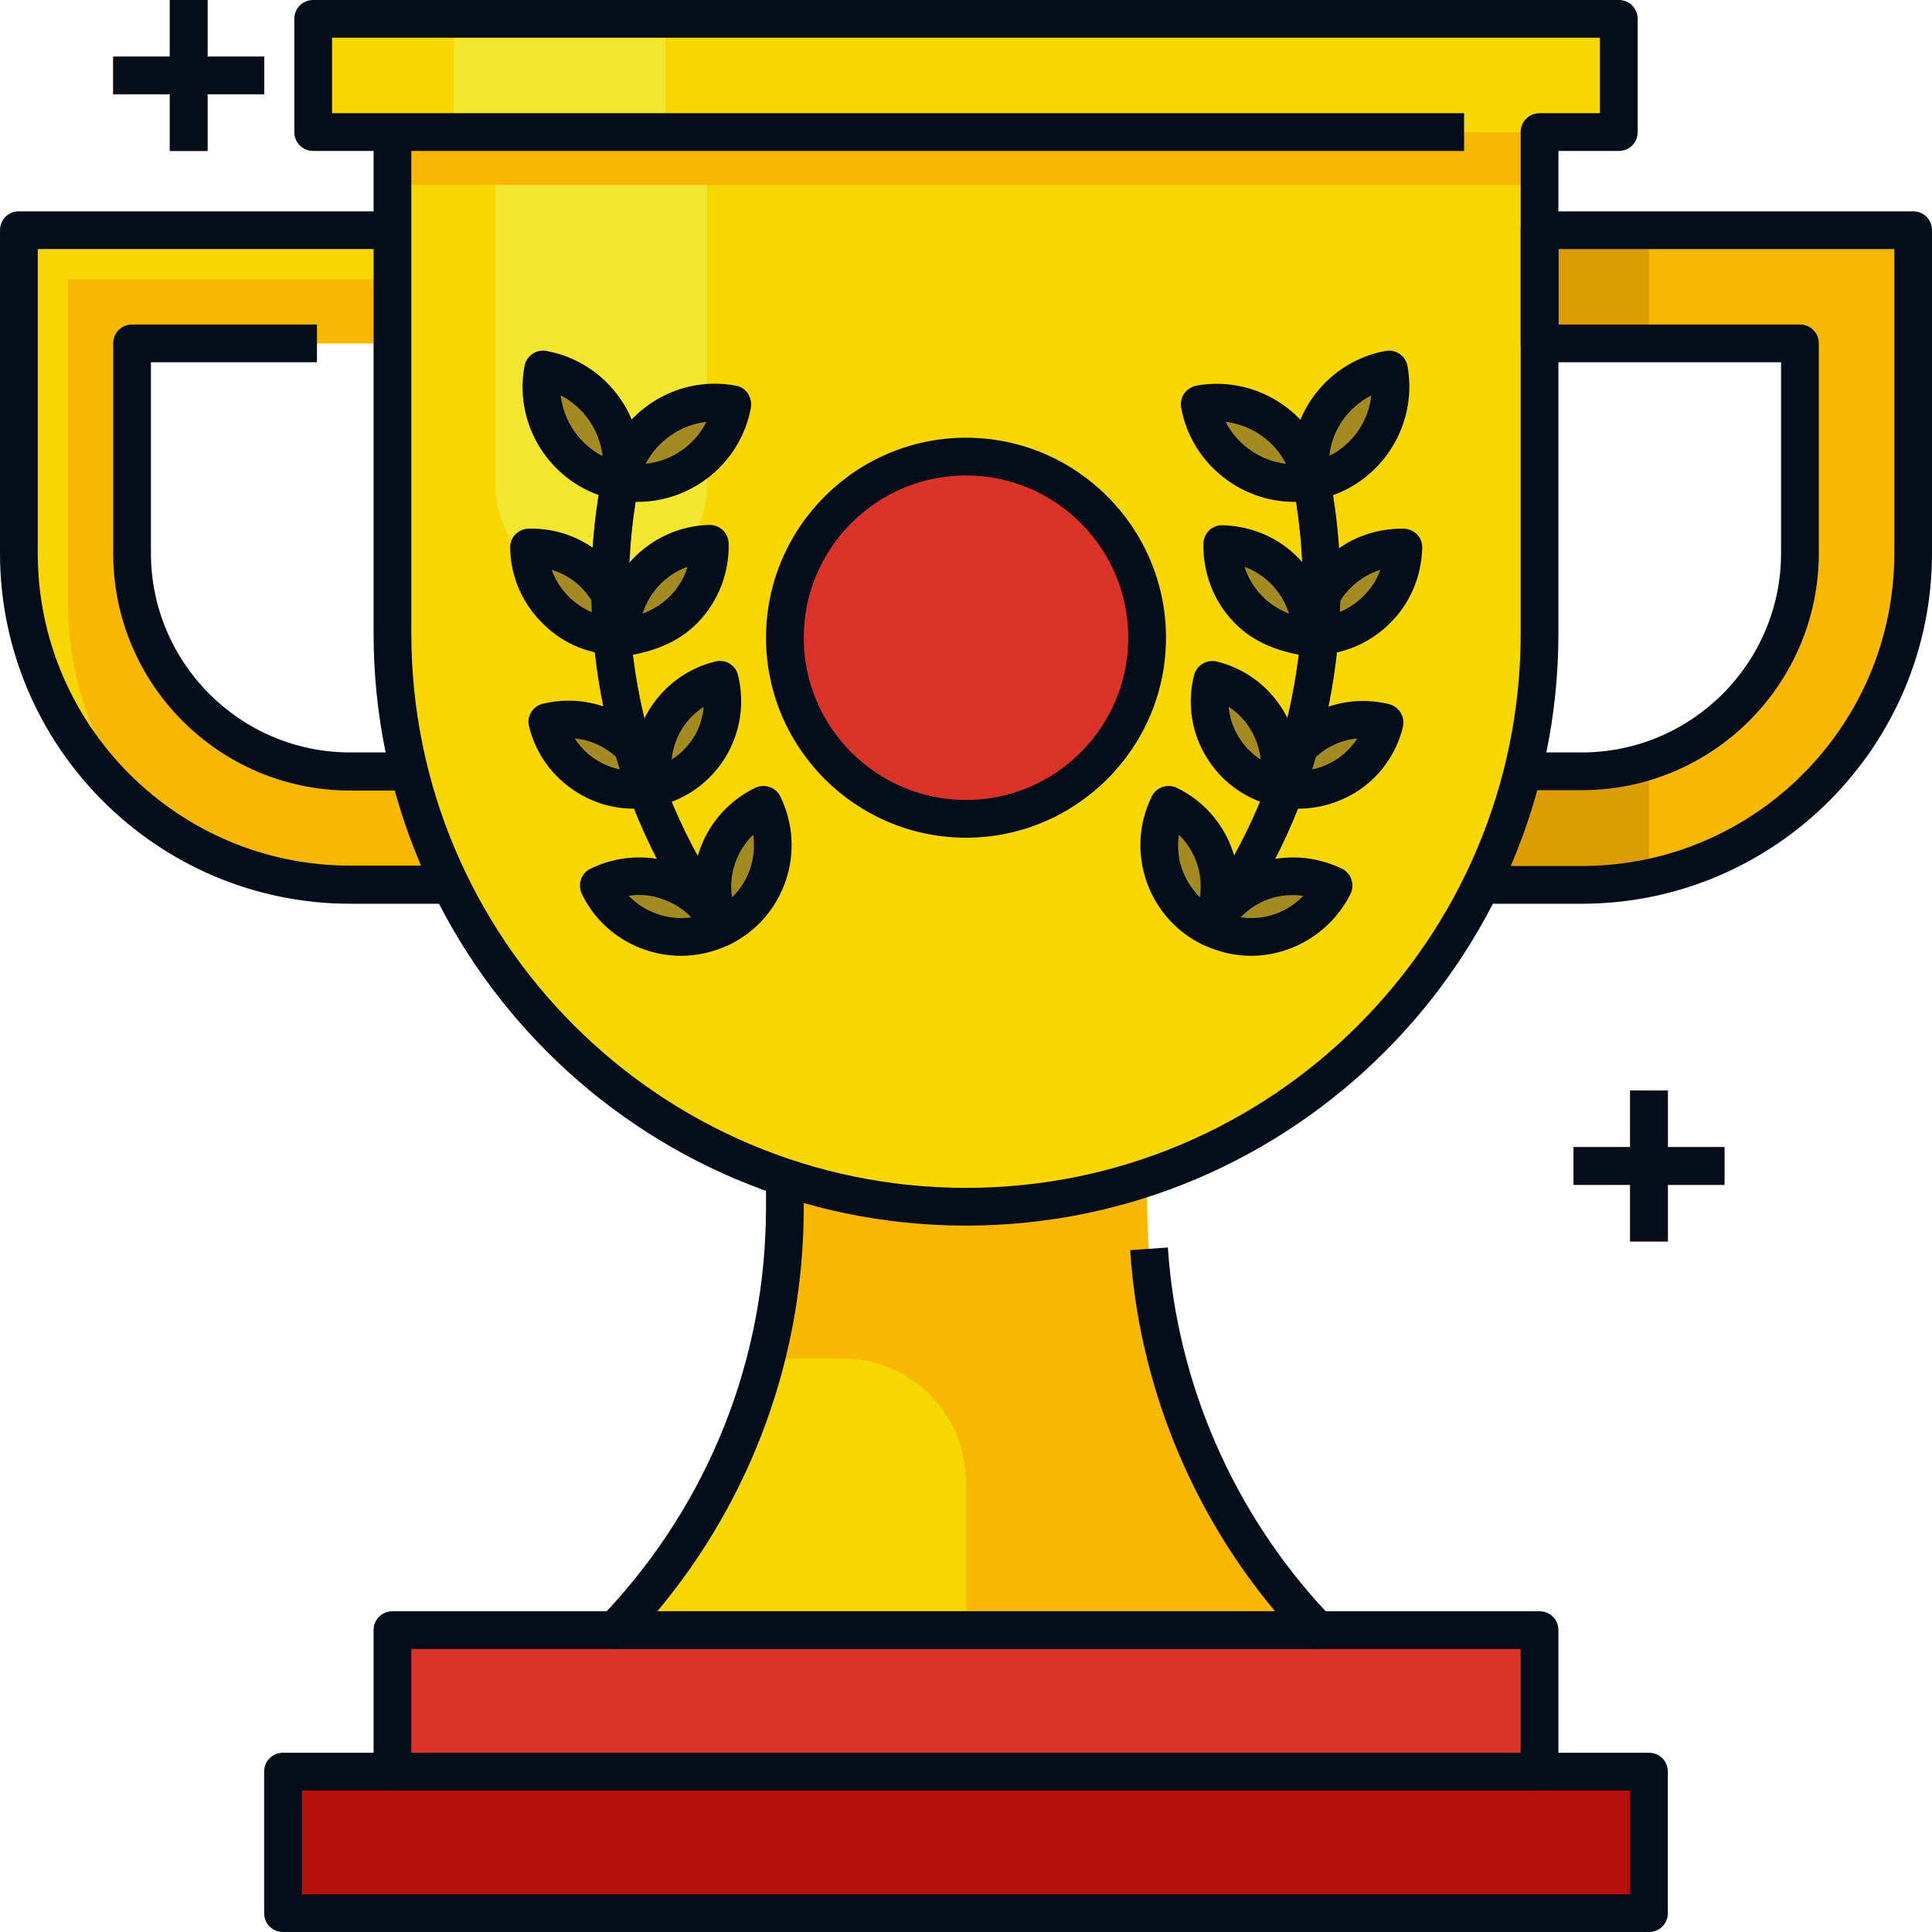
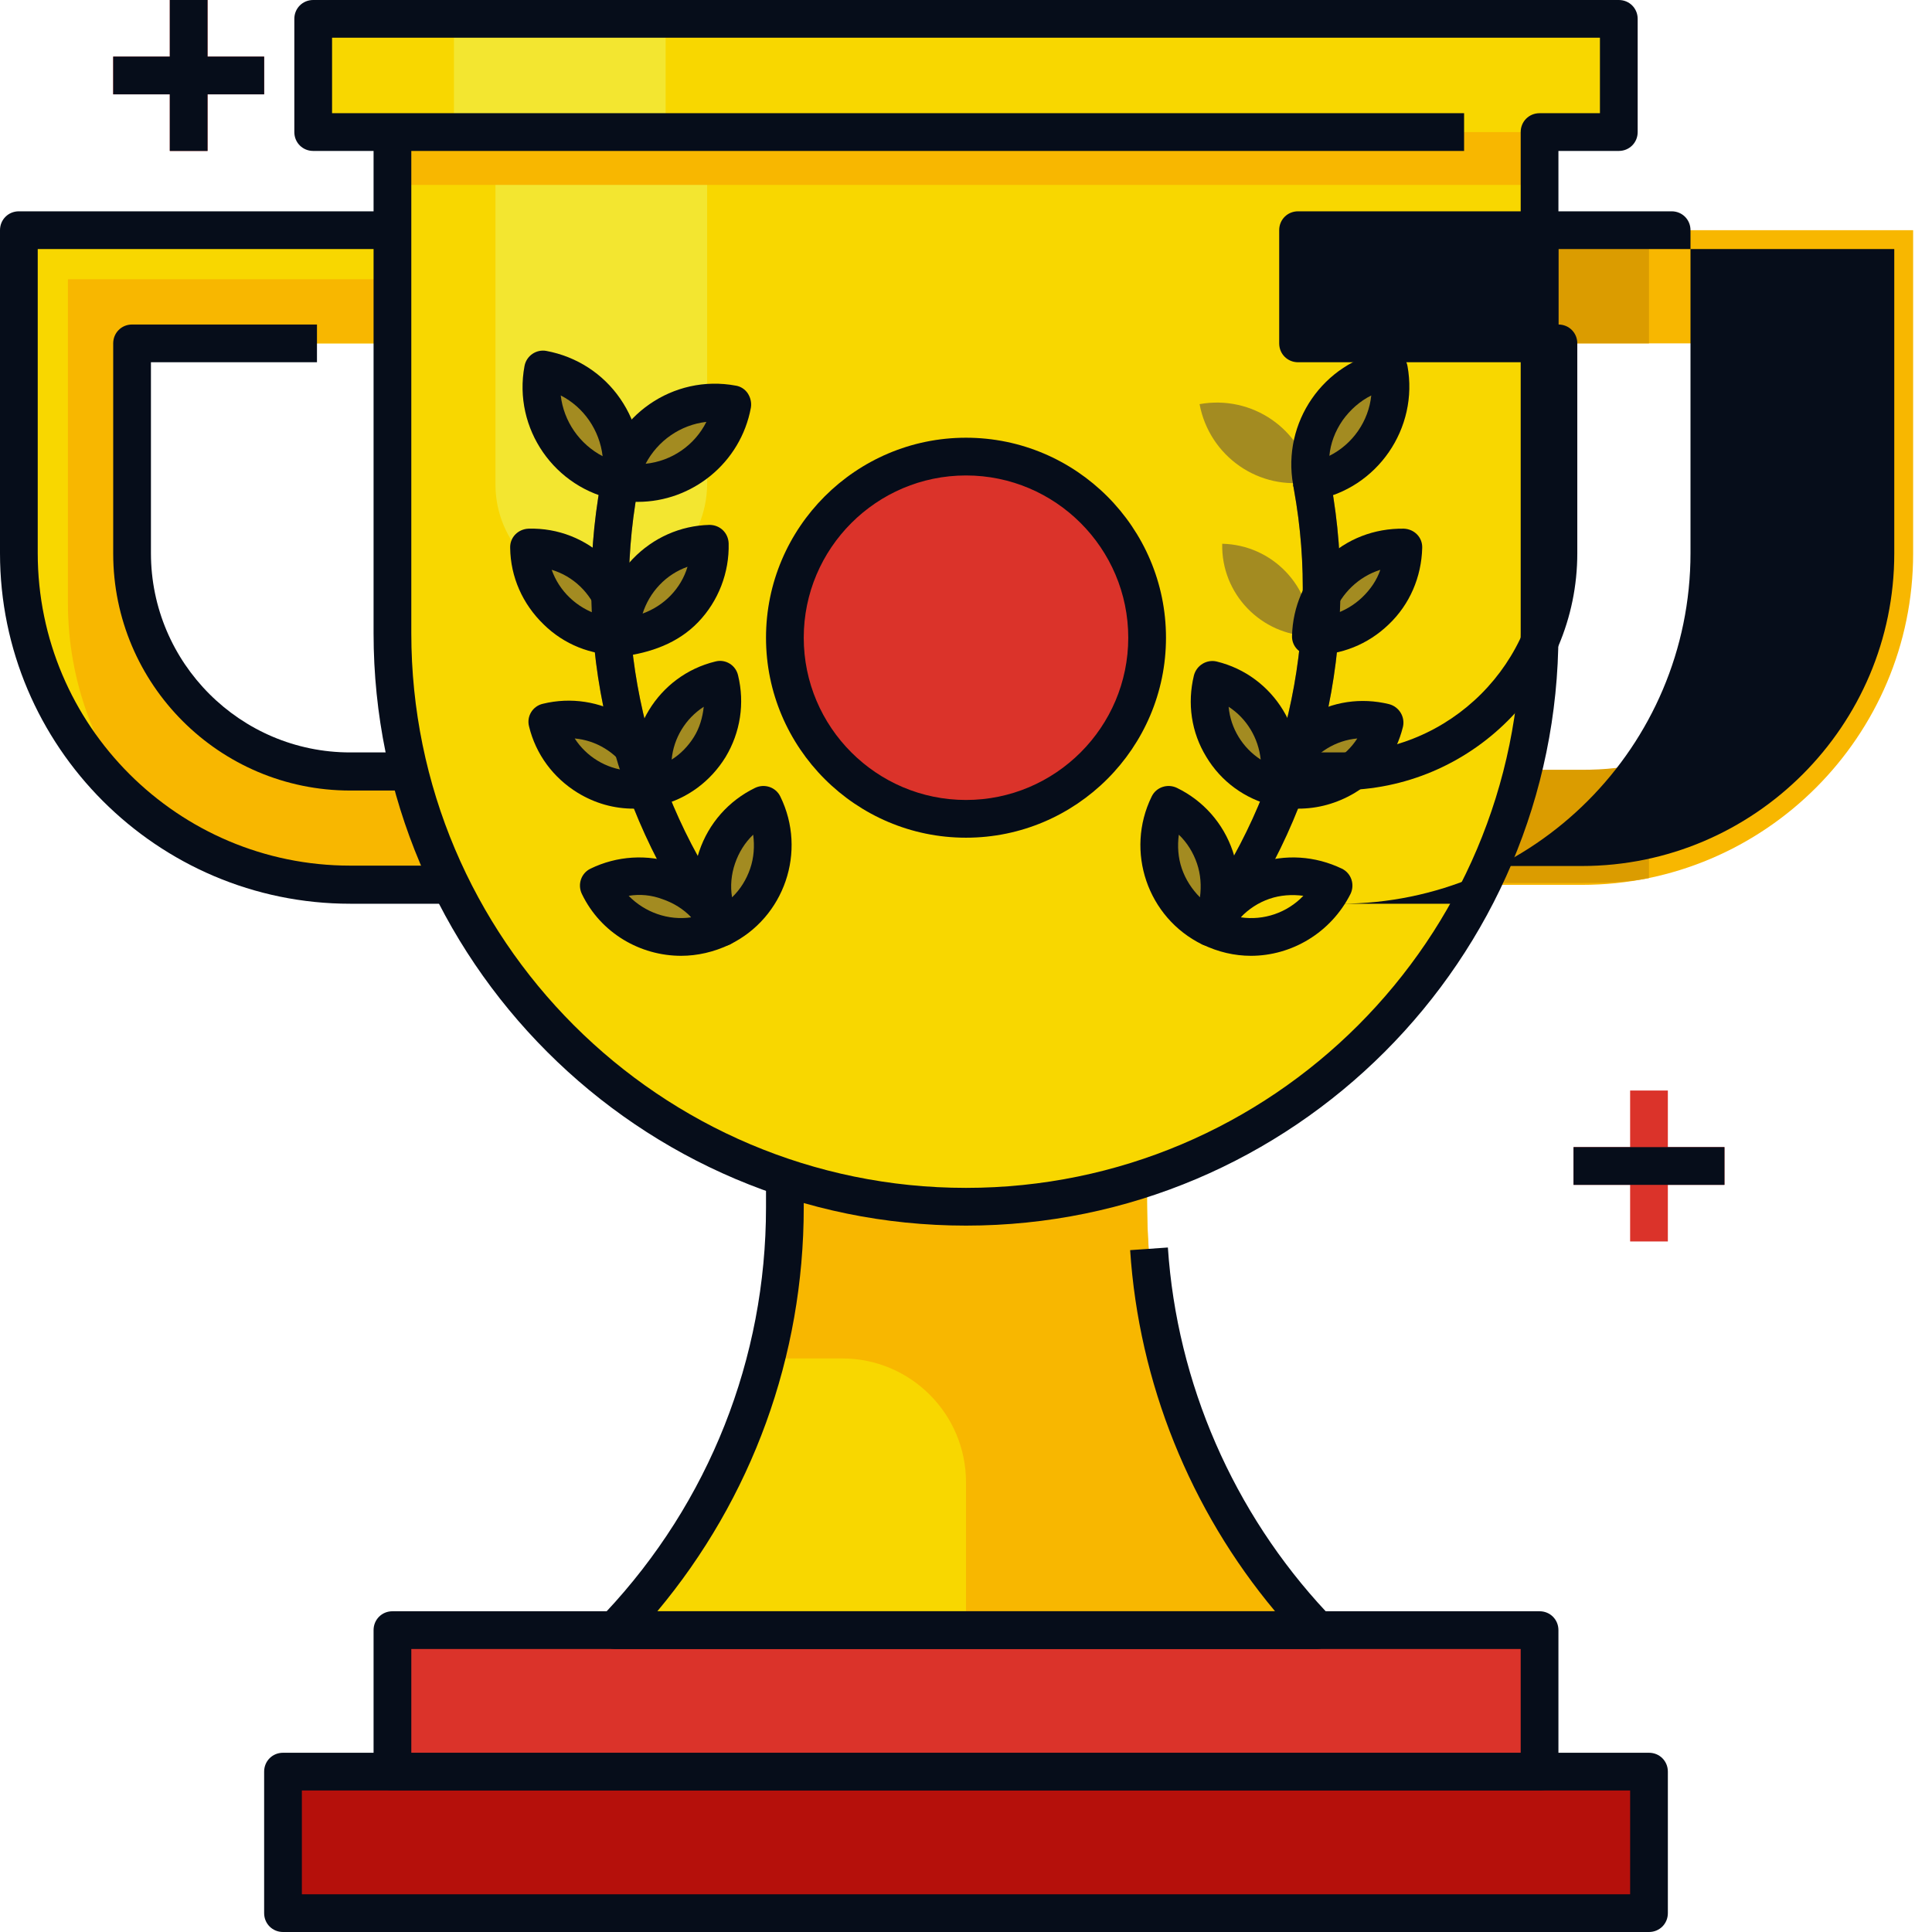
<svg xmlns="http://www.w3.org/2000/svg" id="Layer_1" enable-background="new 0 0 512 512" viewBox="0 0 512 512">
  <g id="XMLID_1_">
    <g id="XMLID_3054_">
      <path id="XMLID_1363_" d="m304 294h-96v26c0 41.1-15.6 80.7-43.8 110.7l-1.2 1.3h186l-1.2-1.3c-28.1-30-43.8-69.6-43.8-110.7v-.2z" fill="#f8d700" />
      <path id="XMLID_1515_" d="m349 432-1.2-1.3c-22.5-24-37.4-54.8-42.1-87.5-2.4-16.3-1.7-32.8-1.7-49.2h-96c0 22.2.5 44.2-4.9 66h20.1c18.1 0 32.8 14.7 32.8 32.8v39.2z" fill="#f8b700" />
      <g id="XMLID_1361_">
        <path id="XMLID_1362_" d="m120.3 234.5h-27.5c-48.4 0-87.8-39.4-87.8-87.9v-85.6h99v30h-69v55.6c0 31.9 26 57.8 57.8 57.8h27.4v30.1z" fill="#f8d700" />
      </g>
      <path id="XMLID_1517_" d="m92.8 204c-31.8 0-57.8-25.5-57.8-57.4v-55.6h69v-17h-86v85.8c0 20.9 7.4 39.8 19.6 54.9 15.1 12.2 34.4 19.3 55.2 19.3h27.2v-30z" fill="#f8b700" />
      <g id="XMLID_1359_">
        <path id="XMLID_1360_" d="m392 234.5h27.2c48.4 0 87.8-39.4 87.8-87.8v-85.7h-99v30h69v55.6c0 31.9-26 57.8-57.8 57.8h-27.2z" fill="#f8b700" />
        <g id="XMLID_1516_" fill="#db9c00">
          <path id="XMLID_1518_" d="m437 201.7c-6 1.8-11.7 2.3-17.8 2.3h-27.2v30h27.2c6.1 0 11.8-.1 17.8-1.3z" />
          <path id="XMLID_1519_" d="m408 61h29v30h-29z" />
        </g>
      </g>
      <path id="XMLID_1435_" d="m104 432h304v37.5h-304z" fill="#db332a" />
      <path id="XMLID_1434_" d="m75 469.5h362v37.5h-362z" fill="#b5100b" />
      <path id="XMLID_1433_" d="m104 167.8v-132.8h304v132.8c0 83.9-68.1 152-152 152-83.9 0-152-68.1-152-152z" fill="#f8d700" />
      <path id="XMLID_1655_" d="m159.3 156.4c-15.5 0-28-12.6-28-28v-94.4h56.1v94.3c-.1 15.5-12.6 28.1-28.1 28.1z" fill="#f3e630" />
      <path id="XMLID_2240_" d="m104 5h304v44h-304z" fill="#f8b700" />
      <g id="XMLID_1402_">
        <path id="XMLID_2569_" d="m432 289h10v40h-10z" fill="#db332a" />
      </g>
      <g id="XMLID_1401_">
        <path id="XMLID_2568_" d="m417 304h40v10h-40z" fill="#db332a" />
      </g>
      <g id="XMLID_1400_">
        <path id="XMLID_2567_" d="m45 0h10v40h-10z" fill="#db332a" />
      </g>
      <g id="XMLID_1399_">
        <path id="XMLID_2566_" d="m30 15h40v10h-40z" fill="#db332a" />
      </g>
      <circle id="XMLID_1358_" cx="256" cy="169" fill="#db332a" r="48" />
      <g id="XMLID_1344_">
        <path id="XMLID_2340_" d="m187.1 248.7c-25.4-34.6-35.6-78.6-27.9-120.8l.2-1.2 9.8 1.8-.2 1.2c-7.2 39.5 2.3 80.7 26.1 113.1z" fill="#a38b21" />
      </g>
      <g id="XMLID_1330_">
        <path id="XMLID_2339_" d="m324.9 248.7-8.1-5.9c23.8-32.4 33.3-73.6 26.1-113.1l-.2-1.2 9.8-1.8.2 1.2c7.7 42.2-2.4 86.3-27.8 120.8z" fill="#a38b21" />
      </g>
      <path id="XMLID_1440_" d="m83 5h346v30h-346z" fill="#f8d700" />
      <path id="XMLID_1590_" d="m120.3 5h56.1v30h-56.1z" fill="#f3e630" />
      <g fill="#a38b21">
        <g id="XMLID_1331_">
          <g id="XMLID_1341_">
-             <path id="XMLID_1343_" d="m320.8 245.8c12 5.9 26.6.9 32.5-11.1-12-5.9-26.6-1-32.5 11.1z" />
            <path id="XMLID_1342_" d="m320.8 245.8c5.9-12 .9-26.6-11.1-32.5-5.9 12-.9 26.6 11.1 32.5z" />
          </g>
          <g id="XMLID_1338_">
            <path id="XMLID_1340_" d="m338.5 208.6c12.6 3.1 25.4-4.6 28.5-17.3-12.7-3.1-25.5 4.6-28.5 17.3z" />
            <path id="XMLID_1339_" d="m338.5 208.6c3.1-12.6-4.6-25.4-17.3-28.5-3.1 12.6 4.6 25.4 17.3 28.5z" />
          </g>
          <g id="XMLID_1335_">
            <path id="XMLID_1337_" d="m347.4 168.6c13.2.3 24.2-10.2 24.5-23.5-13.2-.3-24.2 10.3-24.5 23.5z" />
            <path id="XMLID_1336_" d="m347.4 168.6c.3-13.2-10.2-24.2-23.5-24.5-.3 13.3 10.3 24.2 23.5 24.5z" />
          </g>
          <g id="XMLID_1332_">
            <path id="XMLID_1334_" d="m347.6 127.6c13.9-2.5 23-15.8 20.5-29.7-13.8 2.6-23 15.9-20.5 29.7z" />
            <path id="XMLID_1333_" d="m347.6 127.6c-2.5-13.9-15.8-23-29.7-20.5 2.6 13.9 15.9 23.1 29.7 20.5z" />
          </g>
        </g>
        <g id="XMLID_1345_">
          <g id="XMLID_1355_">
            <path id="XMLID_1357_" d="m191.2 245.8c-12 5.9-26.6.9-32.5-11.1 12-5.9 26.6-1 32.5 11.1z" />
            <path id="XMLID_1356_" d="m191.2 245.8c-5.9-12-.9-26.6 11.1-32.5 5.9 12 .9 26.6-11.1 32.5z" />
          </g>
          <g id="XMLID_1352_">
            <path id="XMLID_1354_" d="m173.5 208.6c-12.6 3.1-25.4-4.6-28.5-17.3 12.7-3.1 25.5 4.6 28.5 17.3z" />
            <path id="XMLID_1353_" d="m173.5 208.6c-3.1-12.6 4.6-25.4 17.3-28.5 3.1 12.6-4.6 25.4-17.3 28.5z" />
          </g>
          <g id="XMLID_1349_">
            <path id="XMLID_1351_" d="m164.6 168.6c-13.2.3-24.2-10.2-24.5-23.5 13.2-.3 24.2 10.3 24.5 23.5z" />
            <path id="XMLID_1350_" d="m164.6 168.6c-.3-13.2 10.2-24.2 23.5-24.5.3 13.3-10.3 24.2-23.5 24.5z" />
          </g>
          <g id="XMLID_1346_">
            <path id="XMLID_1348_" d="m164.4 127.6c-13.9-2.5-23-15.8-20.5-29.7 13.8 2.6 23 15.9 20.5 29.7z" />
            <path id="XMLID_1347_" d="m164.4 127.6c2.5-13.9 15.8-23 29.7-20.5-2.6 13.9-15.9 23.1-29.7 20.5z" />
          </g>
        </g>
      </g>
    </g>
    <g id="XMLID_1889_">
      <g id="XMLID_431_">
        <path id="XMLID_3962_" d="m256 324.8c-86.6 0-157-70.4-157-157v-127.8h-16c-2.8 0-5-2.2-5-5v-30c0-2.8 2.2-5 5-5h346c2.8 0 5 2.2 5 5v30c0 2.8-2.2 5-5 5h-16v127.8c0 86.5-70.4 157-157 157zm-147-284.8v127.8c0 81.1 65.9 147 147 147s147-65.9 147-147v-132.8c0-2.8 2.2-5 5-5h16v-20h-336v20h300v10z" fill="#060d1a" />
      </g>
      <g id="XMLID_89_">
        <path id="XMLID_3959_" d="m408 474.5h-304c-2.8 0-5-2.2-5-5v-37.5c0-2.8 2.2-5 5-5h304c2.8 0 5 2.2 5 5v37.5c0 2.8-2.2 5-5 5zm-299-10h294v-27.5h-294z" fill="#060d1a" />
      </g>
      <g id="XMLID_433_">
        <path id="XMLID_3956_" d="m437 512h-362c-2.8 0-5-2.2-5-5v-37.5c0-2.8 2.2-5 5-5h362c2.8 0 5 2.2 5 5v37.5c0 2.8-2.2 5-5 5zm-357-10h352v-27.5h-352z" fill="#060d1a" />
      </g>
      <g id="XMLID_647_">
-         <path id="XMLID_3955_" d="m432 289h10v40h-10z" fill="#060d1a" />
-       </g>
+         </g>
      <g id="XMLID_646_">
        <path id="XMLID_3954_" d="m417 304h40v10h-40z" fill="#060d1a" />
      </g>
      <g id="XMLID_663_">
        <path id="XMLID_3953_" d="m45 0h10v40h-10z" fill="#060d1a" />
      </g>
      <g id="XMLID_662_">
        <path id="XMLID_3952_" d="m30 15h40v10h-40z" fill="#060d1a" />
      </g>
      <g id="XMLID_549_">
        <path id="XMLID_3951_" d="m349 437h-186c-2 0-3.8-1.2-4.6-3s-.4-4 .9-5.4l1.2-1.3c27.4-29.2 42.5-67.3 42.5-107.3v-9h10v9c0 39.4-13.7 77-38.8 107h163.7c-22.5-26.9-36.1-60.6-38.4-95.7l10-.7c2.4 36 17.4 70.3 42 96.6l1.2 1.3c1.4 1.5 1.7 3.6.9 5.4-.8 1.9-2.6 3.1-4.6 3.1z" fill="#060d1a" />
      </g>
      <g id="XMLID_82_">
        <path id="XMLID_3948_" d="m256 222c-29.2 0-53-23.8-53-53s23.8-53 53-53 53 23.8 53 53-23.8 53-53 53zm0-96c-23.7 0-43 19.3-43 43s19.3 43 43 43 43-19.3 43-43-19.3-43-43-43z" fill="#060d1a" />
      </g>
      <g id="XMLID_449_">
        <g id="XMLID_901_">
          <g id="XMLID_903_">
            <path id="XMLID_3945_" d="m180.5 253.3c-10.8 0-21.3-6-26.3-16.4-1.2-2.5-.2-5.5 2.3-6.7 7-3.4 15-3.9 22.4-1.4s13.4 7.8 16.8 14.8c.6 1.2.7 2.6.2 3.8-.4 1.3-1.3 2.3-2.5 2.9-4.2 2-8.6 3-12.9 3zm-13.9-15.9c4.3 4.4 10.5 6.6 16.6 5.7-2.1-2.2-4.7-3.8-7.6-4.8-2.9-1.1-6-1.4-9-.9z" fill="#060d1a" />
          </g>
          <g id="XMLID_902_">
            <path id="XMLID_3942_" d="m191.2 250.8c-.5 0-1.1-.1-1.6-.3-1.3-.4-2.3-1.3-2.9-2.5-3.4-7-3.9-15-1.4-22.4s7.8-13.4 14.8-16.8c2.5-1.2 5.5-.2 6.7 2.3 7.1 14.5 1.1 32.1-13.4 39.2-.7.3-1.5.5-2.2.5zm8.4-29.6c-2.2 2.1-3.8 4.7-4.8 7.6s-1.3 6-.8 9c2.2-2.1 3.8-4.7 4.8-7.6s1.2-6 .8-9z" fill="#060d1a" />
          </g>
        </g>
        <g id="XMLID_758_">
          <g id="XMLID_895_">
            <path id="XMLID_3939_" d="m167.9 214.3c-5.2 0-10.2-1.4-14.8-4.2-6.5-4-11.1-10.2-12.9-17.6-.7-2.7 1-5.4 3.7-6 7.4-1.8 15.1-.6 21.6 3.3 6.5 4 11.1 10.2 12.9 17.6.7 2.7-1 5.4-3.7 6-2.2.6-4.5.9-6.8.9zm-15.6-18.6c3.1 4.8 8.3 8 14 8.5-3.1-4.8-8.3-8-14-8.5z" fill="#060d1a" />
          </g>
          <g id="XMLID_887_">
            <path id="XMLID_3936_" d="m173.5 213.6c-2.3 0-4.3-1.5-4.9-3.8-3.7-15.3 5.7-30.8 21-34.5 2.7-.7 5.4 1 6 3.7 1.8 7.4.6 15.1-3.3 21.6-4 6.5-10.2 11.1-17.6 12.9-.4 0-.8.1-1.2.1zm13-26.3c-4.8 3.1-8 8.3-8.5 14 2.4-1.5 4.4-3.6 5.9-6s2.3-5.2 2.6-8z" fill="#060d1a" />
          </g>
        </g>
        <g id="XMLID_755_">
          <g id="XMLID_757_">
            <path id="XMLID_3933_" d="m164.1 173.6c-7.5 0-14.6-2.8-20-8.1-5.6-5.4-8.8-12.6-8.9-20.3-.1-2.8 2.1-5 4.9-5.1 7.8-.2 15.1 2.7 20.7 8.1s8.8 12.6 8.9 20.3c.1 2.8-2.1 5-4.9 5.1-.3 0-.5 0-.7 0zm-17.9-22.6c1 2.8 2.6 5.3 4.8 7.4s4.8 3.6 7.6 4.5c-2.1-5.8-6.7-10.2-12.4-11.9z" fill="#060d1a" />
          </g>
          <g id="XMLID_756_">
            <path id="XMLID_3930_" d="m164.6 174c-2.7 0-4.9-2.4-5-5.1-.2-7.7 2.7-15.2 8.1-20.8s12.6-8.8 20.3-9c2.8 0 5 2.1 5.1 4.9.2 7.7-2.7 15.3-8.1 20.9s-12.6 8.1-20.3 9.1zm17.6-23.8c-2.8 1-5.3 2.6-7.4 4.8s-3.6 4.8-4.5 7.6c5.8-2.1 10.2-6.7 11.9-12.4z" fill="#060d1a" />
          </g>
        </g>
        <g id="XMLID_747_">
          <g id="XMLID_752_">
            <path id="XMLID_3927_" d="m164.4 132.6c-.3 0-.6 0-.9-.1-16.5-3-27.6-18.9-24.5-35.5.5-2.7 3.1-4.5 5.8-4 8 1.5 15 6 19.6 12.7s6.4 14.8 4.9 22.8c-.4 2.4-2.5 4.1-4.9 4.1zm-15.8-27.8c.8 6.9 5 12.9 11.1 16.1-.8-6.9-5-13-11.1-16.1z" fill="#060d1a" />
          </g>
          <g id="XMLID_749_">
            <path id="XMLID_3924_" d="m169 133c-1.8 0-3.6-.2-5.5-.5-1.3-.2-2.5-1-3.2-2.1s-1-2.4-.8-3.7c3-16.5 18.9-27.6 35.5-24.5 1.3.2 2.5 1 3.2 2.1s1 2.4.8 3.7c-2.7 14.7-15.6 25-30 25zm18.2-21.2c-6.9.8-12.9 5-16.1 11.1 6.9-.7 13-4.9 16.1-11.1z" fill="#060d1a" />
          </g>
        </g>
      </g>
      <g id="XMLID_436_">
        <path id="XMLID_3923_" d="m187.1 248.7c-25.4-34.6-35.6-78.6-27.9-120.8l.2-1.2 9.8 1.8-.2 1.2c-7.2 39.5 2.3 80.7 26.1 113.1z" fill="#060d1a" />
      </g>
      <g id="XMLID_438_">
        <g id="XMLID_473_">
          <g id="XMLID_475_">
            <path id="XMLID_3920_" d="m331.5 253.3c-4.3 0-8.7-1-12.8-3-1.2-.6-2.1-1.6-2.5-2.9s-.3-2.6.2-3.8c3.4-7 9.4-12.3 16.8-14.8s15.3-2 22.4 1.4c2.5 1.2 3.5 4.2 2.3 6.7-5.2 10.3-15.6 16.4-26.4 16.4zm-2.7-10.2c6.1.9 12.3-1.2 16.6-5.7-3-.4-6.1-.2-9 .8s-5.5 2.7-7.6 4.9z" fill="#060d1a" />
          </g>
          <g id="XMLID_474_">
            <path id="XMLID_3917_" d="m320.8 250.8c-.8 0-1.5-.2-2.2-.5-14.5-7.1-20.5-24.7-13.4-39.2 1.2-2.5 4.2-3.5 6.7-2.3 7 3.4 12.3 9.4 14.8 16.8s2 15.3-1.4 22.4c-.6 1.2-1.6 2.1-2.9 2.5-.5.2-1 .3-1.6.3zm-8.4-29.6c-.4 3-.2 6.1.8 9s2.7 5.5 4.8 7.6c.4-3 .2-6.1-.8-9s-2.6-5.5-4.8-7.6z" fill="#060d1a" />
          </g>
        </g>
        <g id="XMLID_464_">
          <g id="XMLID_472_">
            <path id="XMLID_3914_" d="m344.1 214.3c-2.3 0-4.6-.3-6.8-.8-2.7-.7-4.3-3.4-3.7-6 1.8-7.4 6.4-13.7 12.9-17.6 6.5-4 14.2-5.1 21.6-3.3 2.7.7 4.3 3.4 3.7 6-1.8 7.4-6.4 13.7-12.9 17.6-4.6 2.7-9.6 4.1-14.8 4.1zm15.6-18.6c-5.7.5-10.9 3.7-14 8.5 5.7-.5 10.9-3.7 14-8.5z" fill="#060d1a" />
          </g>
          <g id="XMLID_471_">
            <path id="XMLID_3911_" d="m338.5 213.6c-.4 0-.8 0-1.2-.1-7.4-1.8-13.7-6.4-17.6-12.9-4-6.5-5.1-14.2-3.3-21.6.7-2.7 3.4-4.3 6-3.7 15.3 3.7 24.7 19.2 21 34.5-.6 2.3-2.7 3.8-4.9 3.8zm-12.9-26.3c.5 5.7 3.7 10.9 8.5 14-.6-5.7-3.7-10.9-8.5-14z" fill="#060d1a" />
          </g>
        </g>
        <g id="XMLID_442_">
          <g id="XMLID_463_">
            <path id="XMLID_3908_" d="m347.9 173.6c-.2 0-.4 0-.6 0-2.8-.1-5-2.3-4.9-5.1.2-7.7 3.3-15 8.9-20.3 5.6-5.4 12.9-8.2 20.7-8.1 2.8.1 5 2.3 4.9 5.1-.2 7.7-3.3 15-8.9 20.3-5.5 5.3-12.6 8.1-20.1 8.1zm17.9-22.6c-5.7 1.8-10.3 6.2-12.4 11.8 2.8-.9 5.4-2.4 7.6-4.5s3.9-4.6 4.8-7.3z" fill="#060d1a" />
          </g>
          <g id="XMLID_451_">
-             <path id="XMLID_3901_" d="m347.4 174h-.1c-7.7-1-15-3.5-20.3-9.1-5.4-5.6-8.2-13-8.1-20.8.1-2.8 2.3-5 5.1-4.9 7.7.2 15 3.3 20.3 8.9 5.4 5.6 8.2 13.1 8.1 20.9-.1 2.6-2.3 5-5 5zm-17.6-23.8c1.8 5.7 6.2 10.3 11.8 12.4-.9-2.8-2.4-5.4-4.5-7.6s-4.6-3.8-7.3-4.8z" fill="#060d1a" />
-           </g>
+             </g>
        </g>
        <g id="XMLID_439_">
          <g id="XMLID_441_">
            <path id="XMLID_3898_" d="m347.6 132.6c-2.4 0-4.5-1.7-4.9-4.1-3-16.5 8-32.5 24.5-35.5 2.7-.5 5.3 1.3 5.8 4 3 16.5-8 32.5-24.5 35.5-.3.1-.6.1-.9.1zm15.8-27.8c-3 1.5-5.6 3.8-7.6 6.6-2 2.9-3.2 6.1-3.5 9.4 6.2-3.1 10.4-9.2 11.1-16z" fill="#060d1a" />
          </g>
          <g id="XMLID_440_">
-             <path id="XMLID_3855_" d="m343 133c-14.4 0-27.3-10.3-30-25-.2-1.3.1-2.7.8-3.7s1.9-1.8 3.2-2.1c16.5-3 32.5 8 35.5 24.5.2 1.3-.1 2.7-.8 3.7-.8 1.1-1.9 1.8-3.2 2.1-1.8.4-3.7.5-5.5.5zm-18.2-21.2c3.1 6.1 9.2 10.3 16 11.1-3.1-6.1-9.2-10.3-16-11.1z" fill="#060d1a" />
-           </g>
+             </g>
        </g>
      </g>
      <g id="XMLID_376_">
        <path id="XMLID_3852_" d="m324.9 248.7-8.1-5.9c23.8-32.4 33.3-73.6 26.1-113.1l-.2-1.2 9.8-1.8.2 1.2c7.7 42.2-2.4 86.3-27.8 120.8z" fill="#060d1a" />
      </g>
      <g id="XMLID_503_">
        <g id="XMLID_535_">
          <path id="XMLID_3849_" d="m108.5 209.5h-15.7c-34.7 0-62.8-28.2-62.8-62.8v-55.7c0-2.8 2.2-5 5-5h49v10h-44v50.6c0 29.1 23.7 52.8 52.8 52.8h15.6v10.1z" fill="#060d1a" />
        </g>
        <g id="XMLID_492_">
          <path id="XMLID_3846_" d="m119.4 239.5h-26.6c-51.1 0-92.8-41.7-92.8-92.9v-85.6c0-2.8 2.2-5 5-5h99v10h-94v80.6c0 45.7 37.2 82.8 82.8 82.8h26.5v10.1z" fill="#060d1a" />
        </g>
      </g>
      <g id="XMLID_630_">
        <g id="XMLID_568_">
-           <path id="XMLID_3845_" d="m419.2 239.5h-26.5v-10h26.5c45.7 0 82.8-37.2 82.8-82.8v-80.7h-89v20h64c2.8 0 5 2.2 5 5v55.6c0 34.7-28.2 62.8-62.8 62.8h-15.6v-10h15.6c29.1 0 52.8-23.7 52.8-52.8v-50.6h-64c-2.8 0-5-2.2-5-5v-30c0-2.8 2.2-5 5-5h99c2.8 0 5 2.2 5 5v85.6c0 51.2-41.7 92.9-92.8 92.9z" fill="#060d1a" />
+           <path id="XMLID_3845_" d="m419.2 239.5h-26.5v-10h26.5c45.7 0 82.8-37.2 82.8-82.8v-80.7h-89v20c2.8 0 5 2.2 5 5v55.6c0 34.7-28.2 62.8-62.8 62.8h-15.6v-10h15.6c29.1 0 52.8-23.7 52.8-52.8v-50.6h-64c-2.8 0-5-2.2-5-5v-30c0-2.8 2.2-5 5-5h99c2.8 0 5 2.2 5 5v85.6c0 51.2-41.7 92.9-92.8 92.9z" fill="#060d1a" />
        </g>
      </g>
    </g>
  </g>
</svg>